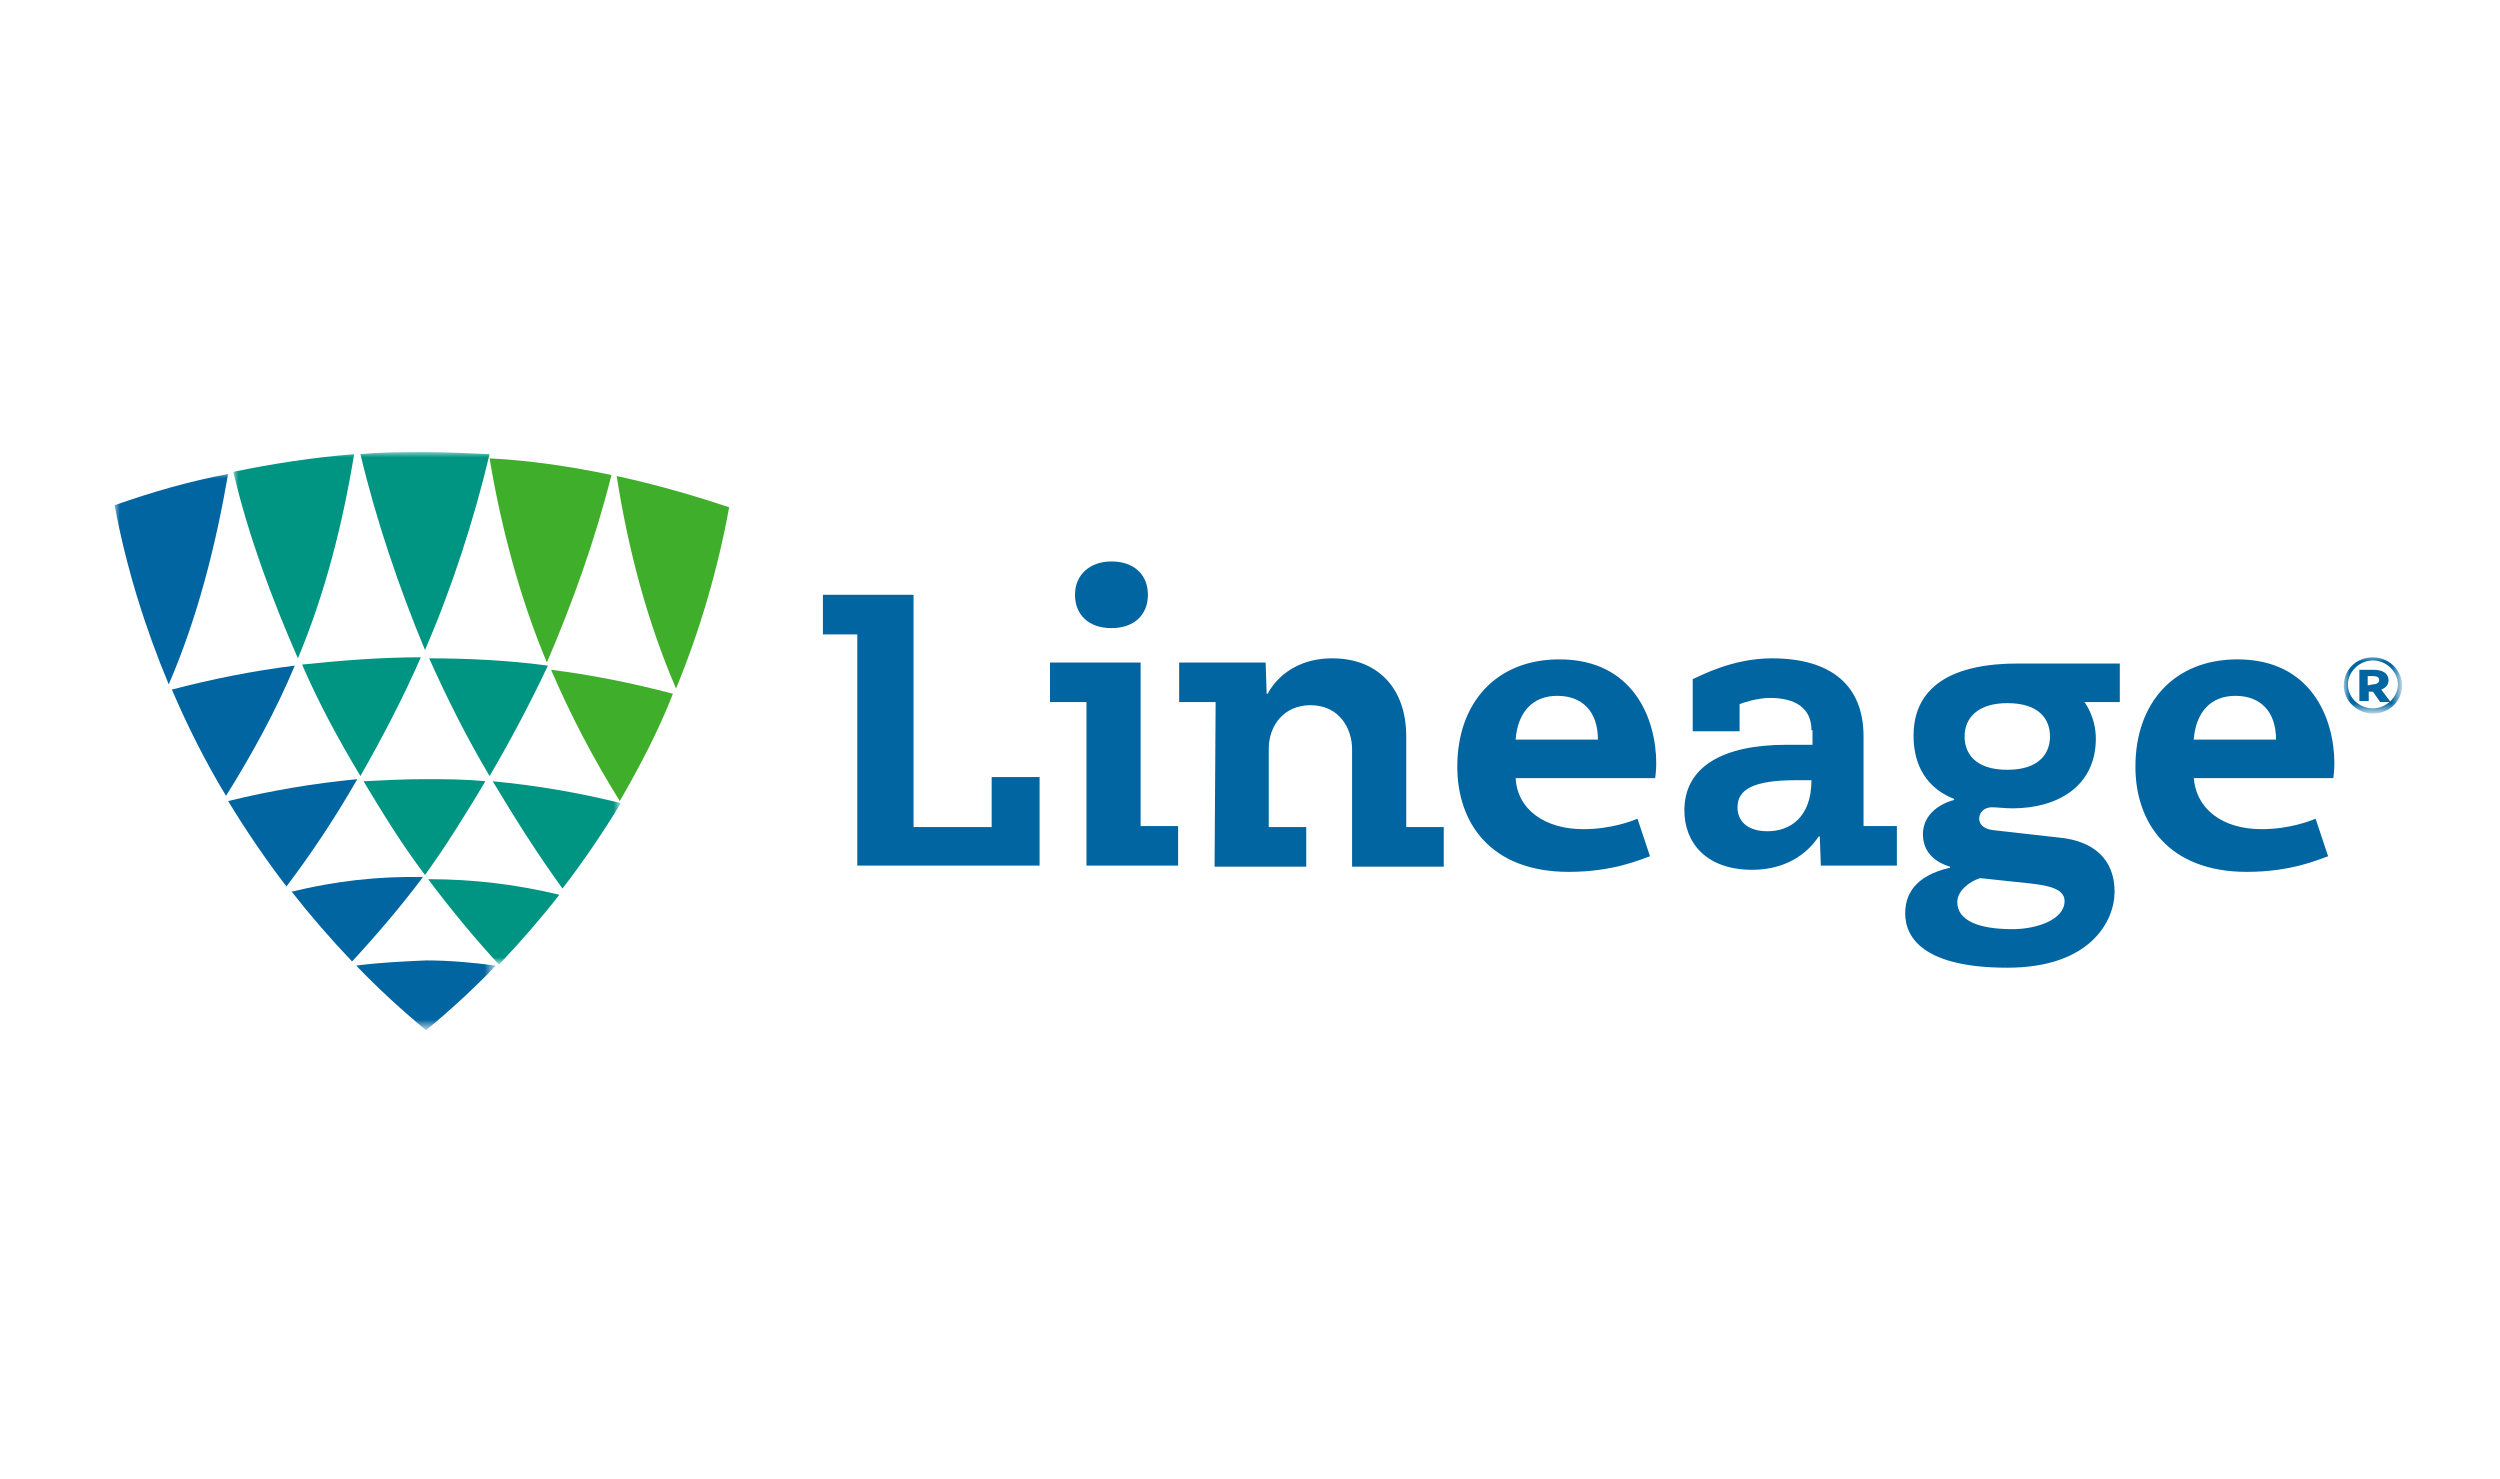
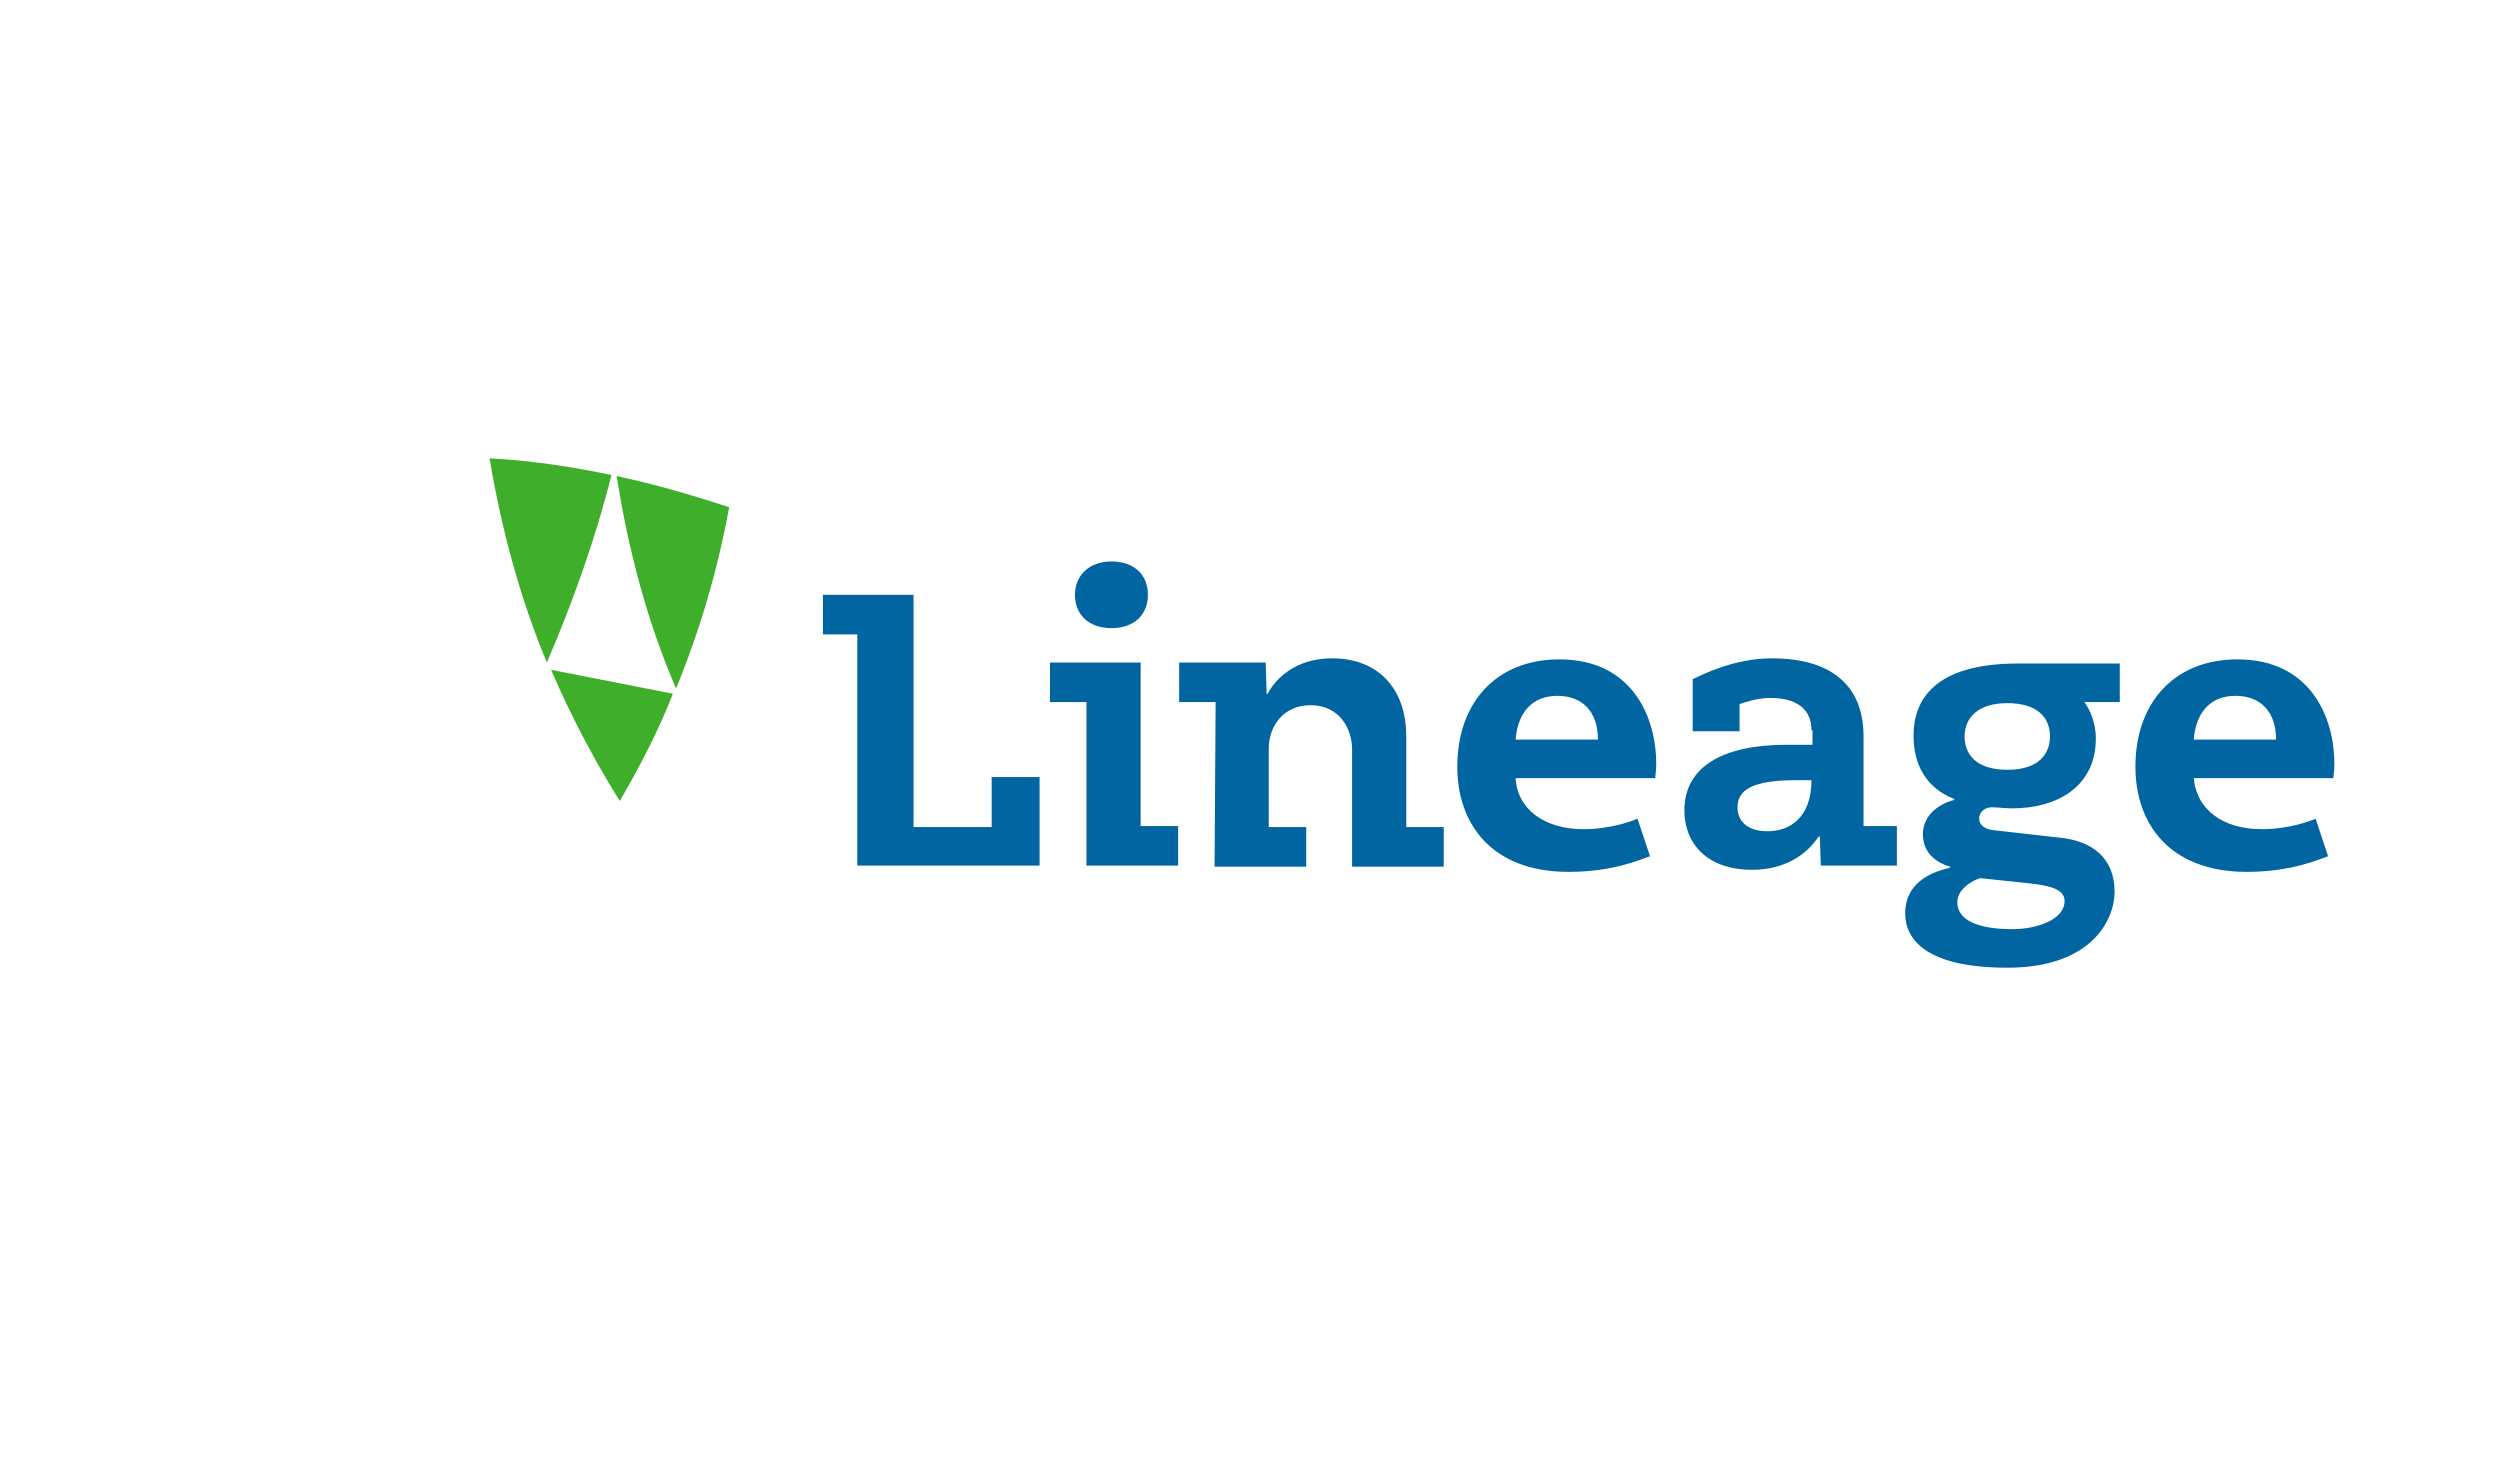
<svg xmlns="http://www.w3.org/2000/svg" version="1.1" id="Ebene_1" x="0px" y="0px" viewBox="0 0 240 142" style="enable-background:new 0 0 240 142;" xml:space="preserve">
  <style type="text/css">
	.st0{fill-rule:evenodd;clip-rule:evenodd;fill:#3FAE2A;}
	.st1{filter:url(#Adobe_OpacityMaskFilter);}
	.st2{fill-rule:evenodd;clip-rule:evenodd;fill:#FFFFFF;}
	.st3{mask:url(#mask-2_00000031177597089760106630000002185800074332279706_);fill-rule:evenodd;clip-rule:evenodd;fill:#009482;}
	.st4{filter:url(#Adobe_OpacityMaskFilter_00000109718260023635559860000017456127478827300519_);}
	.st5{mask:url(#mask-4_00000121969700059922303500000006029157621850386878_);fill-rule:evenodd;clip-rule:evenodd;fill:#0065A0;}
	.st6{fill-rule:evenodd;clip-rule:evenodd;fill:#0065A0;}
	.st7{filter:url(#Adobe_OpacityMaskFilter_00000001637770320728287270000002632118273496163972_);}
	.st8{mask:url(#mask-6_00000053517728770725582880000017963305309408342418_);fill-rule:evenodd;clip-rule:evenodd;fill:#0065A0;}
</style>
  <g id="Symbols">
    <g id="icon_x2F_logo">
      <g id="Group-16">
-         <path id="Fill-1" class="st0" d="M52.9,64.3c1.9,4.4,4.1,8.6,6.6,12.6c1.9-3.3,3.7-6.7,5.1-10.3C60.8,65.6,56.9,64.8,52.9,64.3      M58.7,45.6c-3.8-0.8-7.8-1.4-11.7-1.6c1.1,6.6,2.9,13.4,5.5,19.6C55,57.8,57.2,51.6,58.7,45.6 M59.2,45.7     c1.1,7,2.9,13.9,5.7,20.4c2.3-5.6,4-11.4,5.1-17.4C66.4,47.5,62.9,46.5,59.2,45.7" />
+         <path id="Fill-1" class="st0" d="M52.9,64.3c1.9,4.4,4.1,8.6,6.6,12.6c1.9-3.3,3.7-6.7,5.1-10.3M58.7,45.6c-3.8-0.8-7.8-1.4-11.7-1.6c1.1,6.6,2.9,13.4,5.5,19.6C55,57.8,57.2,51.6,58.7,45.6 M59.2,45.7     c1.1,7,2.9,13.9,5.7,20.4c2.3-5.6,4-11.4,5.1-17.4C66.4,47.5,62.9,46.5,59.2,45.7" />
        <g id="Group-5" transform="translate(11, 0)">
          <defs>
            <filter id="Adobe_OpacityMaskFilter" filterUnits="userSpaceOnUse" x="11.4" y="43.4" width="37.2" height="49.2">
              <feColorMatrix type="matrix" values="1 0 0 0 0  0 1 0 0 0  0 0 1 0 0  0 0 0 1 0" />
            </filter>
          </defs>
          <mask maskUnits="userSpaceOnUse" x="11.4" y="43.4" width="37.2" height="49.2" id="mask-2_00000031177597089760106630000002185800074332279706_">
            <g class="st1">
-               <polygon id="path-1_00000183964766461034333070000010204791446476661128_" class="st2" points="11.4,43.4 48.6,43.4         48.6,92.6 11.4,92.6       " />
-             </g>
+               </g>
          </mask>
-           <path id="Fill-3" class="st3" d="M30.1,84.4c2.1,2.8,4.4,5.6,6.8,8.2c2-2.1,4-4.4,5.8-6.7C38.6,84.9,34.4,84.4,30.1,84.4       M35.6,75c-2-0.2-3.9-0.2-5.9-0.2c-1.9,0-3.9,0.1-5.8,0.2c1.8,3,3.7,6.1,5.9,9C31.9,81.1,33.8,78,35.6,75 M36.3,75      c2.1,3.5,4.3,7,6.7,10.3c2-2.6,3.9-5.4,5.6-8.2C44.6,76.1,40.5,75.4,36.3,75 M23.6,74.5c2.1-3.7,4.1-7.5,5.8-11.4      c-3.8,0-7.6,0.3-11.4,0.7C19.6,67.5,21.5,71,23.6,74.5 M36,74.5c2-3.4,3.9-7,5.6-10.6c-3.7-0.5-7.6-0.7-11.4-0.7      C31.9,67,33.8,70.8,36,74.5 M11.4,45.3c1.4,6,3.7,12.2,6.2,17.9c2.6-6.2,4.3-12.9,5.4-19.6C19.2,43.9,15.2,44.5,11.4,45.3       M23.6,43.6c1.5,6.3,3.7,12.8,6.2,18.8c2.6-6,4.7-12.5,6.2-18.8c-2-0.1-4.2-0.2-6.2-0.2C27.8,43.4,25.6,43.4,23.6,43.6" />
        </g>
        <g id="Group-8" transform="translate(0, 2)">
          <defs>
            <filter id="Adobe_OpacityMaskFilter_00000163763369881349176930000015633828852580164744_" filterUnits="userSpaceOnUse" x="11" y="43.4" width="36.6" height="53.5">
              <feColorMatrix type="matrix" values="1 0 0 0 0  0 1 0 0 0  0 0 1 0 0  0 0 0 1 0" />
            </filter>
          </defs>
          <mask maskUnits="userSpaceOnUse" x="11" y="43.4" width="36.6" height="53.5" id="mask-4_00000121969700059922303500000006029157621850386878_">
            <g style="filter:url(#Adobe_OpacityMaskFilter_00000163763369881349176930000015633828852580164744_);">
-               <polygon id="path-3_00000153683788908645490880000016412636248202165385_" class="st2" points="11,43.4 47.7,43.4 47.7,96.9         11,96.9       " />
-             </g>
+               </g>
          </mask>
          <path id="Fill-6" class="st5" d="M34.2,90.7c2.1,2.2,4.4,4.3,6.7,6.2c2.3-1.9,4.6-4,6.7-6.2c-2.2-0.3-4.5-0.5-6.7-0.5      C38.7,90.3,36.4,90.4,34.2,90.7 M28,83.6c1.8,2.3,3.8,4.6,5.8,6.7c2.4-2.6,4.7-5.3,6.8-8.1C36.3,82.1,32.1,82.6,28,83.6       M34.3,72.8c-4.2,0.4-8.3,1.1-12.4,2.1c1.7,2.8,3.6,5.6,5.6,8.2C30,79.8,32.3,76.3,34.3,72.8 M16.5,64.2      c1.5,3.5,3.2,6.9,5.2,10.2c2.5-4,4.8-8.2,6.6-12.5C24.3,62.4,20.3,63.2,16.5,64.2 M11,46.5c1.1,5.9,2.9,11.7,5.2,17.2      c2.8-6.5,4.5-13.3,5.7-20.2C18.2,44.2,14.7,45.2,11,46.5" />
        </g>
        <path id="Fill-9" class="st6" d="M192.7,73.9c3.2,0,4.1-1.7,4.1-3.2c0-1.8-1.2-3.2-4.1-3.2c-2.8,0-4.1,1.4-4.1,3.2     C188.6,72.3,189.6,73.9,192.7,73.9z M190.1,84.3c-1,0.3-2.2,1.2-2.2,2.3c0,1.8,2.1,2.6,5.3,2.6c2.3,0,5-0.9,5-2.7     c0-1.2-1.6-1.5-3.4-1.7L190.1,84.3z M203.5,67.4h-3.4c0.1,0.1,1.1,1.5,1.1,3.5c0,4.6-3.7,6.7-8,6.7c-0.8,0-1.4-0.1-2-0.1     c-0.6,0-1.2,0.4-1.2,1.1c0,0.5,0.4,1,1.4,1.1l6.2,0.7c3.4,0.3,5.4,2.1,5.4,5.2c0,2.8-2.3,7.3-10.3,7.3c-7.9,0-9.8-2.8-9.8-5.2     c0-1.7,0.8-3.6,4.3-4.4v-0.1c-0.3-0.1-2.6-0.7-2.6-3.1c0-2.4,2.5-3.2,3-3.3v-0.1c-1-0.4-3.9-1.7-3.9-6.1c0-3.3,1.9-6.9,10-6.9     h9.8V67.4z M172.4,74.9c-4.1,0-5.6,0.9-5.6,2.6c0,1.2,0.8,2.3,2.9,2.3c2.1,0,4.2-1.3,4.2-4.9H172.4z M173.9,70.1     c0-2.1-1.5-3.1-4-3.1c-1.2,0-2.7,0.5-2.9,0.6v2.6h-4.5v-5c0.7-0.3,3.8-2,7.6-2c5.7,0,8.8,2.6,8.8,7.5c0,3.2,0,8.6,0,8.6h3.2v3.8     h-7.3l-0.1-2.8h-0.1c-0.3,0.4-2,3.2-6.4,3.2c-4.4,0-6.5-2.6-6.5-5.7c0-4.2,3.7-6.3,9.8-6.3h2.5V70.1z M153.4,71     c0-2.7-1.5-4.2-3.9-4.2c-2.4,0-3.8,1.6-4,4.2H153.4z M145.5,74.6c0.1,3.1,2.8,5,6.5,5c2.7,0,4.7-0.8,5.2-1l1.2,3.6     c-0.9,0.3-3.5,1.5-7.8,1.5c-7.5,0-10.7-4.7-10.7-10.1c0-6.1,3.7-10.3,9.8-10.3c7.1,0,9.3,5.7,9.3,10c0,0.7-0.1,1.3-0.1,1.4H145.5     z M218.5,71c0-2.7-1.5-4.2-3.9-4.2c-2.4,0-3.8,1.6-4,4.2H218.5z M210.6,74.6c0.2,3.1,2.8,5,6.5,5c2.7,0,4.7-0.8,5.2-1l1.2,3.6     c-0.9,0.3-3.5,1.5-7.8,1.5c-7.5,0-10.7-4.7-10.7-10.1c0-6.1,3.7-10.3,9.8-10.3c7.1,0,9.3,5.7,9.3,10c0,0.7-0.1,1.3-0.1,1.4H210.6     z M116.7,67.4h-3.5v-3.8h8.3l0.1,3h0.1c0.2-0.4,1.8-3.4,6.2-3.4c4.3,0,7.1,2.8,7.1,7.5v8.7h3.6v3.8h-8.8V71.9     c0-1.8-1.1-4.2-4-4.2c-2.5,0-4,1.9-4,4.2v7.5h3.6v3.8h-8.8L116.7,67.4z M106.7,53.9c2.2,0,3.5,1.3,3.5,3.2c0,1.9-1.3,3.2-3.5,3.2     c-2.2,0-3.5-1.3-3.5-3.2C103.2,55.2,104.6,53.9,106.7,53.9z M104.3,67.4h-3.5v-3.8h8.7v15.7h3.6v3.8h-8.8V67.4z M95.3,74.6h4.5     v8.5H82.3V60.9H79v-3.8h8.7v22.3h7.5V74.6z" />
        <g id="Group-13" transform="translate(214, 20)">
          <defs>
            <filter id="Adobe_OpacityMaskFilter_00000113339976328706209700000016857905277025290629_" filterUnits="userSpaceOnUse" x="11.1" y="43" width="5.5" height="5.5">
              <feColorMatrix type="matrix" values="1 0 0 0 0  0 1 0 0 0  0 0 1 0 0  0 0 0 1 0" />
            </filter>
          </defs>
          <mask maskUnits="userSpaceOnUse" x="11.1" y="43" width="5.5" height="5.5" id="mask-6_00000053517728770725582880000017963305309408342418_">
            <g style="filter:url(#Adobe_OpacityMaskFilter_00000113339976328706209700000016857905277025290629_);">
              <polygon id="path-5_00000125572691469950189890000004645668771857066149_" class="st2" points="11.1,43 16.6,43 16.6,48.5         11.1,48.5       " />
            </g>
          </mask>
-           <path id="Fill-11" class="st8" d="M13.8,43.4c-1.3,0-2.4,1.1-2.4,2.3c0,1.3,1.1,2.3,2.4,2.3c1.3,0,2.4-1.1,2.4-2.3      C16.2,44.5,15.1,43.4,13.8,43.4 M13.8,48.5c-1.5,0-2.8-1.2-2.8-2.7c0-1.5,1.2-2.7,2.8-2.7c1.5,0,2.8,1.2,2.8,2.7      C16.6,47.3,15.4,48.5,13.8,48.5" />
        </g>
-         <path id="Fill-14" class="st6" d="M227.8,65.7c0.4,0,0.6-0.2,0.6-0.4c0-0.3-0.2-0.4-0.7-0.4h-0.4v0.9L227.8,65.7z M227.4,67.3     h-0.9v-3h1.4c0.9,0,1.4,0.4,1.4,1c0,0.4-0.2,0.7-0.7,0.9l0.9,1.2h-1l-0.7-1l-0.4,0V67.3z" />
      </g>
    </g>
  </g>
</svg>